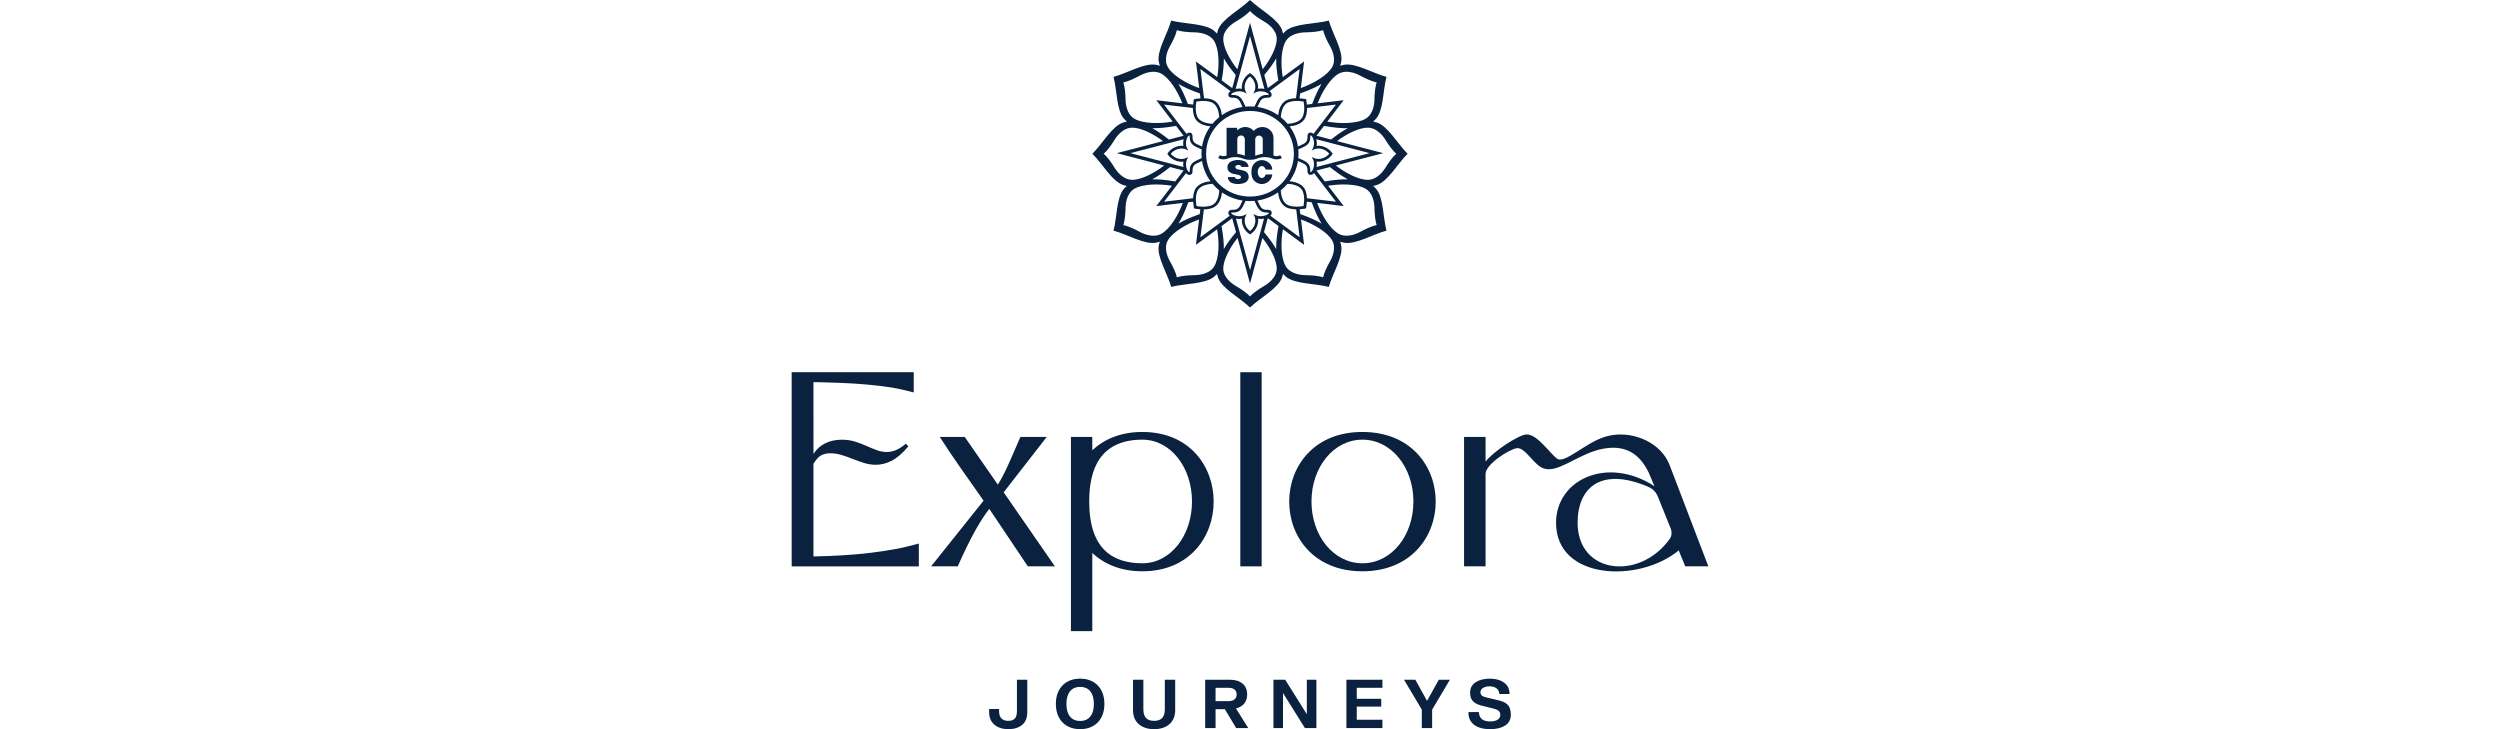
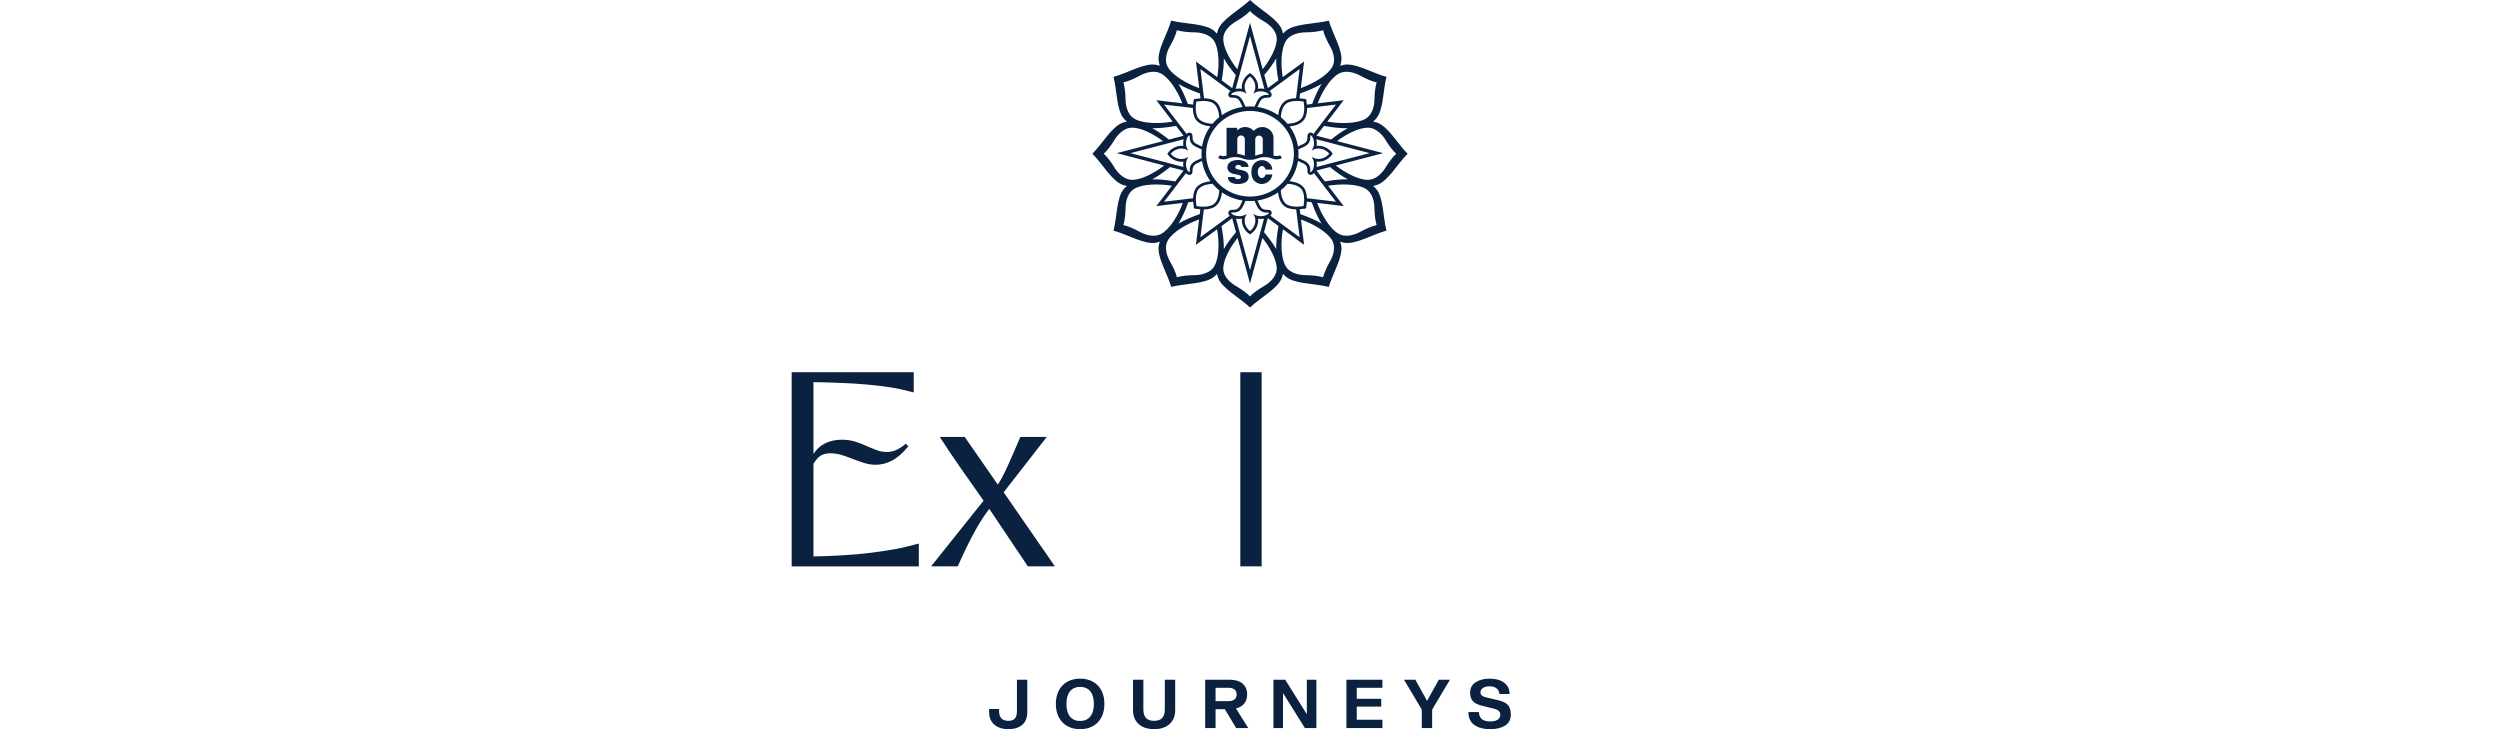
<svg xmlns="http://www.w3.org/2000/svg" width="120" height="35" viewBox="0 0 120 35" fill="none">
-   <path d="M80.153 25.858C80.265 25.702 80.253 25.475 80.165 25.296L79.578 23.84C79.49 23.613 79.328 23.457 79.103 23.361C76.853 22.406 75.725 23.398 75.725 25.093C75.725 27.565 78.715 27.887 80.153 25.858ZM80.891 27.183L80.578 26.419C78.678 27.995 74.69 27.852 74.69 25.093C74.69 23.015 77.152 21.869 79.415 23.338L79.153 22.717C78.715 21.785 78.002 21.272 76.753 21.582C75.665 21.869 74.765 22.705 74.115 22.49C73.64 22.358 73.227 21.475 72.815 21.511C72.415 21.57 71.308 22.299 71.308 22.741V27.185H70.275V20.973H71.308V22.156C71.67 21.678 72.865 20.89 73.252 20.854C73.79 20.818 74.39 21.773 74.752 22.024C74.89 22.108 75.115 22.024 75.365 21.881C76.315 21.332 76.962 20.699 78.225 20.89C79.075 21.033 79.85 21.546 80.15 22.346L82 27.183H80.891Z" fill="#0A2240" />
-   <path d="M54.831 20.734C53.795 20.734 52.996 21.081 52.43 21.613V20.973H51.405V30.293H52.43V26.543C52.996 27.075 53.795 27.422 54.831 27.422C59.392 27.422 59.404 20.734 54.831 20.734ZM54.838 27.037C53.489 27.037 52.282 26.436 52.282 24.07C52.282 23.857 52.292 23.657 52.311 23.471L52.337 23.261C52.589 21.573 53.66 21.104 54.838 21.104C56.187 21.104 57.216 22.432 57.216 24.07C57.216 25.709 56.187 27.037 54.838 27.037Z" fill="#0A2240" />
  <path d="M59.535 27.185H60.559V17.867H59.535V27.185Z" fill="#0A2240" />
  <path d="M49.335 27.183L47.485 24.425C47.478 24.434 47.471 24.45 47.463 24.459C47.11 24.909 46.629 25.698 45.972 27.183H44.694L47.211 24.032C46.477 22.98 45.707 21.918 45.109 20.973H46.307L47.896 23.263C48.225 22.75 48.503 22.072 48.978 20.973H50.244L48.176 23.63L50.634 27.183H49.335Z" fill="#0A2240" />
-   <path d="M65.398 27.037C64.001 27.037 62.951 25.709 62.951 24.071C62.951 22.432 64.01 21.104 65.398 21.104C66.785 21.104 67.844 22.432 67.844 24.071C67.844 25.709 66.794 27.037 65.398 27.037ZM65.391 20.734C60.712 20.734 60.712 27.422 65.391 27.422C70.082 27.422 70.095 20.734 65.391 20.734Z" fill="#0A2240" />
  <path d="M71.496 32.943C71.765 32.943 71.954 33.069 71.971 33.313H72.459C72.459 33.073 72.369 32.891 72.193 32.764C72.017 32.637 71.788 32.575 71.51 32.575C71.231 32.575 71.002 32.634 70.826 32.751C70.65 32.868 70.564 33.037 70.564 33.255C70.564 33.674 70.836 33.801 71.161 33.882L71.659 34.005C71.895 34.061 72.014 34.132 72.014 34.314C72.014 34.513 71.831 34.629 71.536 34.629C71.204 34.629 71.002 34.506 70.985 34.178H70.484C70.481 34.451 70.574 34.656 70.763 34.795C70.952 34.932 71.207 35 71.529 35C71.828 35 72.067 34.941 72.25 34.825C72.432 34.704 72.522 34.529 72.522 34.295C72.508 33.801 72.266 33.693 71.851 33.596L71.357 33.479C71.174 33.44 71.061 33.375 71.061 33.232C71.061 33.063 71.234 32.943 71.496 32.943ZM69.062 32.627L68.498 33.642L67.937 32.627H67.393L68.246 34.061V34.948H68.743V34.061L69.596 32.627H69.062ZM65.125 33.014H66.356V32.627H64.627V34.948H66.356V34.548H65.125V33.918H66.299V33.544H65.125V33.014ZM63.187 32.627H62.728V34.262H62.715L61.69 32.627H61.125V34.948H61.584V33.284H61.597L62.636 34.948H63.187V32.627ZM58.347 33.014H58.968C59.223 33.014 59.359 33.135 59.359 33.333C59.359 33.538 59.223 33.654 58.968 33.654H58.347V33.014ZM59.917 34.948L59.326 34.005C59.671 33.924 59.864 33.68 59.864 33.333C59.864 32.894 59.558 32.627 59.037 32.627H57.849V34.948H58.347V34.041H58.792L59.336 34.948H59.917ZM56.409 32.627H55.911V34.048C55.911 34.428 55.739 34.6 55.397 34.6C55.055 34.6 54.882 34.428 54.882 34.048V32.627H54.385V34.093C54.385 34.688 54.813 35 55.397 35C55.981 35 56.409 34.688 56.409 34.093V32.627ZM52.506 33.788C52.506 34.334 52.247 34.607 51.846 34.607C51.447 34.607 51.188 34.334 51.188 33.788C51.188 33.242 51.447 32.969 51.846 32.969C52.247 32.969 52.506 33.242 52.506 33.788ZM53.011 33.788C53.011 33.024 52.539 32.575 51.846 32.575C51.159 32.575 50.681 33.024 50.681 33.788C50.681 34.552 51.159 35 51.846 35C52.539 35 53.011 34.552 53.011 33.788ZM49.31 32.627H48.812V34.142C48.812 34.464 48.676 34.6 48.398 34.6C48.122 34.6 47.956 34.457 47.956 34.142V34.032H47.478V34.191C47.478 34.721 47.876 35 48.398 35C48.673 35 48.895 34.932 49.061 34.798C49.227 34.662 49.31 34.454 49.31 34.175V32.627Z" fill="#0A2240" />
  <path d="M60.074 8.156C60.055 8.29 60.072 8.427 60.12 8.554C60.176 8.672 60.279 8.763 60.405 8.805C60.527 8.851 60.663 8.843 60.779 8.782C60.943 8.707 61.053 8.551 61.068 8.375H60.753C60.733 8.439 60.697 8.491 60.653 8.52C60.552 8.585 60.434 8.52 60.389 8.375C60.344 8.23 60.389 8.06 60.489 7.995C60.59 7.93 60.708 7.995 60.753 8.14H61.07C61.066 7.991 60.987 7.854 60.857 7.776C60.671 7.645 60.416 7.658 60.245 7.807C60.142 7.895 60.08 8.022 60.074 8.156ZM59.568 8.499C59.566 8.535 59.544 8.567 59.51 8.581C59.453 8.604 59.389 8.604 59.332 8.581C59.298 8.567 59.275 8.535 59.274 8.499H58.937C58.937 8.647 59.044 8.774 59.192 8.801C59.389 8.861 59.601 8.844 59.784 8.754C59.935 8.665 59.983 8.473 59.892 8.326C59.871 8.293 59.845 8.264 59.814 8.241C59.781 8.219 59.744 8.203 59.705 8.195C59.612 8.166 59.518 8.144 59.421 8.131C59.371 8.124 59.327 8.095 59.301 8.052C59.285 8.005 59.308 7.953 59.355 7.934C59.396 7.914 59.442 7.91 59.486 7.92C59.537 7.927 59.578 7.964 59.588 8.013H59.929C59.927 7.89 59.847 7.78 59.727 7.739C59.528 7.657 59.303 7.659 59.106 7.745C58.943 7.816 58.87 8.003 58.943 8.162C58.955 8.188 58.971 8.213 58.99 8.235C59.07 8.303 59.168 8.347 59.273 8.361C59.292 8.364 59.31 8.366 59.329 8.37C59.365 8.377 59.4 8.384 59.436 8.393C59.464 8.399 59.49 8.408 59.515 8.42C59.546 8.435 59.566 8.465 59.568 8.499ZM60.612 7.378C60.489 7.398 60.368 7.431 60.251 7.477V6.676C60.255 6.588 60.325 6.515 60.415 6.507C60.515 6.498 60.603 6.569 60.612 6.666V7.378ZM59.751 7.472C59.635 7.427 59.513 7.397 59.39 7.383V6.647C59.405 6.564 59.479 6.502 59.566 6.501C59.666 6.499 59.749 6.578 59.751 6.676V7.472ZM61.532 7.586L61.45 7.451C61.351 7.504 61.232 7.509 61.128 7.465V6.596C61.113 6.306 60.861 6.082 60.565 6.097C60.415 6.104 60.276 6.172 60.179 6.285C59.995 6.064 59.663 6.032 59.438 6.213C59.419 6.228 59.401 6.244 59.385 6.262V6.134H58.875V7.465C58.771 7.509 58.651 7.504 58.552 7.451L58.47 7.586C58.614 7.664 58.787 7.673 58.937 7.609C59.166 7.519 59.422 7.518 59.651 7.608C59.763 7.652 59.881 7.673 60.001 7.671C60.121 7.673 60.24 7.652 60.351 7.608C60.581 7.518 60.836 7.519 61.065 7.609C61.216 7.673 61.389 7.664 61.532 7.586ZM66.505 8.043C66.393 8.227 66.097 8.62 65.671 8.631C65.228 8.642 64.593 8.309 64.118 7.944L66.395 7.351L64.177 6.772C64.644 6.424 65.246 6.118 65.671 6.129C66.097 6.14 66.393 6.533 66.505 6.717C66.657 6.968 66.854 7.235 67.02 7.38C66.854 7.525 66.657 7.792 66.505 8.043ZM65.553 5.697C65.144 5.942 64.332 5.947 63.71 5.837L64.497 4.81L63.247 4.959C63.466 4.391 63.862 3.746 64.27 3.531C64.645 3.332 65.103 3.528 65.294 3.633C65.555 3.776 65.862 3.911 66.079 3.956C66.011 4.163 65.977 4.49 65.973 4.781C65.971 4.995 65.916 5.48 65.553 5.697ZM63.946 3.215C63.719 3.622 63.031 4.018 62.439 4.228L62.598 2.949L61.572 3.703C61.47 3.104 61.482 2.35 61.725 1.964C61.948 1.609 62.445 1.555 62.664 1.553C62.963 1.55 63.298 1.517 63.51 1.45C63.556 1.662 63.694 1.962 63.841 2.216C63.949 2.403 64.15 2.849 63.946 3.215ZM61.359 3.859L60.856 4.228L60.685 3.601C60.958 3.275 61.13 3.03 61.257 2.803C61.251 3.079 61.278 3.397 61.359 3.859ZM61.283 1.848C61.294 2.268 60.971 2.866 60.609 3.324L60.001 1.093L59.393 3.327C59.03 2.868 58.706 2.269 58.718 1.848C58.729 1.432 59.132 1.144 59.32 1.034C59.578 0.886 59.851 0.694 60 0.532C60.149 0.694 60.422 0.886 60.68 1.034C60.868 1.144 61.271 1.432 61.283 1.848ZM58.641 3.859C58.723 3.397 58.749 3.079 58.743 2.803C58.871 3.03 59.043 3.276 59.317 3.604L59.147 4.23L58.641 3.859ZM58.429 3.703L57.405 2.952L57.563 4.229C56.971 4.019 56.281 3.623 56.054 3.215C55.851 2.849 56.051 2.403 56.159 2.216C56.305 1.962 56.444 1.662 56.49 1.45C56.702 1.517 57.037 1.55 57.336 1.553C57.555 1.555 58.052 1.609 58.275 1.964C58.518 2.35 58.53 3.104 58.429 3.703ZM55.73 3.531C56.138 3.746 56.534 4.391 56.752 4.958L55.503 4.81L56.291 5.837C55.669 5.947 54.857 5.942 54.447 5.697C54.084 5.48 54.029 4.995 54.027 4.781C54.023 4.49 53.989 4.163 53.921 3.956C54.139 3.911 54.445 3.776 54.706 3.633C54.898 3.528 55.355 3.332 55.73 3.531ZM54.329 6.129C54.755 6.118 55.357 6.425 55.825 6.773L53.607 7.351L55.881 7.945C55.407 8.309 54.772 8.642 54.329 8.631C53.903 8.62 53.607 8.227 53.495 8.043C53.343 7.792 53.146 7.525 52.98 7.38C53.146 7.235 53.343 6.968 53.495 6.717C53.607 6.533 53.903 6.14 54.329 6.129ZM54.447 9.063C54.848 8.823 55.635 8.814 56.252 8.917L55.503 9.892L56.776 9.74C56.562 10.321 56.153 11.006 55.73 11.229C55.355 11.428 54.898 11.232 54.706 11.127C54.445 10.984 54.139 10.849 53.921 10.804C53.989 10.597 54.023 10.27 54.027 9.979C54.029 9.765 54.084 9.28 54.447 9.063ZM56.054 11.545C56.28 11.139 56.966 10.744 57.556 10.534L57.405 11.752L58.42 11.008C58.531 11.614 58.525 12.399 58.275 12.796C58.052 13.151 57.555 13.205 57.336 13.207C57.037 13.21 56.702 13.243 56.49 13.31C56.444 13.098 56.305 12.799 56.159 12.544C56.051 12.357 55.851 11.911 56.054 11.545ZM58.633 10.852L59.146 10.475L59.329 11.143C59.047 11.477 58.873 11.727 58.743 11.957C58.749 11.672 58.721 11.34 58.633 10.852ZM58.718 12.912C58.706 12.487 59.037 11.88 59.404 11.42L60.001 13.608L60.596 11.42C60.963 11.88 61.294 12.487 61.283 12.912C61.271 13.328 60.868 13.616 60.68 13.726C60.422 13.875 60.149 14.066 60 14.228C59.851 14.066 59.578 13.875 59.32 13.726C59.132 13.616 58.729 13.328 58.718 12.912ZM61.368 10.849C61.28 11.339 61.251 11.671 61.257 11.957C61.128 11.727 60.953 11.477 60.672 11.143L60.854 10.471L61.368 10.849ZM61.581 11.005L62.597 11.752L62.447 10.535C63.037 10.746 63.721 11.14 63.946 11.545C64.15 11.911 63.949 12.357 63.841 12.544C63.694 12.799 63.556 13.098 63.51 13.31C63.298 13.243 62.963 13.21 62.664 13.207C62.445 13.205 61.948 13.151 61.725 12.796C61.475 12.399 61.469 11.611 61.581 11.005ZM63.836 8.018C64.189 8.302 64.451 8.477 64.692 8.606C64.406 8.601 64.074 8.627 63.591 8.709L63.19 8.186L63.836 8.018ZM65.742 7.351L63.197 8.014C63.211 7.929 63.212 7.841 63.197 7.757C63.225 7.761 63.254 7.762 63.283 7.762C63.529 7.762 63.789 7.631 63.929 7.435L63.969 7.379L63.929 7.322C63.789 7.127 63.529 6.996 63.283 6.996C63.254 6.996 63.225 6.997 63.197 7.001C63.215 6.896 63.21 6.785 63.183 6.682V6.683L65.742 7.351ZM63.551 6.045C64.056 6.132 64.398 6.16 64.692 6.154C64.464 6.276 64.218 6.439 63.893 6.697L63.191 6.514L63.551 6.045ZM64.125 5.02L63.056 6.415L63.048 6.427C63.005 6.386 62.957 6.364 62.908 6.364C62.89 6.364 62.872 6.367 62.855 6.373C62.76 6.405 62.759 6.5 62.758 6.57C62.757 6.678 62.755 6.813 62.56 6.913C62.485 6.952 62.402 6.99 62.302 7.032C62.247 6.684 62.11 6.353 61.902 6.067C61.967 6.06 62.029 6.05 62.089 6.037C62.4 5.968 62.604 5.813 62.679 5.588C62.728 5.441 62.741 5.304 62.74 5.185L62.918 5.164L64.125 5.02ZM62.407 4.486C62.88 4.317 63.186 4.176 63.434 4.03C63.289 4.265 63.149 4.552 62.983 4.99L62.73 5.02C62.725 4.982 62.72 4.946 62.716 4.916C62.71 4.876 62.705 4.838 62.707 4.818C62.707 4.799 62.699 4.779 62.684 4.766C62.669 4.752 62.65 4.745 62.626 4.746C62.612 4.748 62.571 4.742 62.532 4.737C62.489 4.731 62.437 4.724 62.378 4.719L62.407 4.486ZM57.017 4.989C56.852 4.552 56.711 4.264 56.566 4.03C56.815 4.177 57.121 4.318 57.595 4.486L57.623 4.719C57.564 4.724 57.511 4.732 57.467 4.737C57.429 4.743 57.387 4.749 57.371 4.747H57.366C57.346 4.747 57.327 4.755 57.313 4.769C57.299 4.783 57.292 4.802 57.293 4.826C57.294 4.84 57.289 4.879 57.283 4.918C57.279 4.947 57.274 4.982 57.27 5.019L57.017 4.989ZM55.875 5.02L57.26 5.184C57.259 5.303 57.272 5.441 57.322 5.589C57.397 5.814 57.601 5.969 57.913 6.037C57.972 6.05 58.034 6.06 58.099 6.066C57.89 6.353 57.753 6.686 57.698 7.034C57.597 6.992 57.515 6.954 57.44 6.915C57.245 6.815 57.243 6.68 57.242 6.572C57.241 6.502 57.24 6.407 57.146 6.375C57.128 6.369 57.11 6.366 57.092 6.366C57.044 6.366 56.997 6.387 56.954 6.427C56.955 6.427 56.955 6.427 56.955 6.426L56.947 6.417L56.636 6.011L55.875 5.02ZM55.308 6.154C55.602 6.16 55.945 6.131 56.451 6.044L56.812 6.516L56.109 6.699C55.783 6.44 55.536 6.276 55.308 6.154ZM54.261 7.351L56.816 6.685C56.79 6.787 56.785 6.899 56.803 7.003C56.775 6.999 56.746 6.998 56.717 6.998C56.471 6.998 56.211 7.129 56.071 7.325L56.031 7.381L56.071 7.438C56.211 7.633 56.471 7.765 56.717 7.765C56.746 7.765 56.775 7.763 56.803 7.759C56.788 7.842 56.789 7.93 56.803 8.014L54.261 7.351ZM56.411 8.709C55.927 8.627 55.595 8.601 55.308 8.606C55.549 8.477 55.81 8.303 56.164 8.018L56.812 8.187L56.411 8.709ZM57.67 7.38C57.67 7.45 57.674 7.521 57.681 7.592C57.562 7.641 57.464 7.686 57.377 7.731C57.111 7.868 57.108 8.069 57.107 8.189C57.107 8.218 57.106 8.256 57.101 8.263C57.098 8.264 57.095 8.264 57.092 8.264C57.073 8.264 57.041 8.244 57.006 8.188C56.923 8.054 56.889 7.811 56.989 7.626L57.039 7.533L56.944 7.581C56.875 7.615 56.798 7.633 56.717 7.633C56.521 7.633 56.315 7.533 56.196 7.381C56.315 7.23 56.521 7.129 56.717 7.129C56.798 7.129 56.875 7.146 56.944 7.181L57.039 7.229L56.989 7.136C56.889 6.952 56.923 6.709 57.006 6.574C57.041 6.518 57.073 6.498 57.092 6.498C57.095 6.498 57.098 6.498 57.1 6.498C57.106 6.506 57.107 6.545 57.107 6.573C57.108 6.694 57.111 6.895 57.377 7.032C57.464 7.077 57.561 7.121 57.681 7.17C57.674 7.24 57.67 7.31 57.67 7.38ZM55.876 9.681L56.929 8.309H56.929C56.977 8.366 57.034 8.396 57.092 8.396C57.11 8.396 57.128 8.393 57.145 8.387C57.24 8.355 57.241 8.26 57.242 8.19C57.243 8.082 57.245 7.947 57.44 7.847C57.515 7.808 57.598 7.77 57.698 7.728C57.753 8.078 57.892 8.411 58.102 8.699C58.037 8.705 57.975 8.715 57.916 8.729C57.604 8.799 57.4 8.955 57.327 9.18C57.287 9.3 57.271 9.414 57.267 9.516L55.876 9.681ZM57.616 10.047L57.588 10.276C57.118 10.444 56.813 10.584 56.566 10.73C56.718 10.485 56.864 10.181 57.04 9.709L57.271 9.682C57.276 9.747 57.285 9.804 57.292 9.852C57.297 9.892 57.303 9.93 57.301 9.95C57.301 9.969 57.309 9.988 57.324 10.002C57.339 10.016 57.359 10.023 57.382 10.022C57.396 10.02 57.437 10.026 57.476 10.03C57.516 10.036 57.563 10.042 57.616 10.047ZM57.493 9.9C57.471 9.897 57.451 9.894 57.433 9.893C57.431 9.875 57.429 9.856 57.425 9.833C57.406 9.698 57.373 9.471 57.455 9.22C57.514 9.039 57.679 8.917 57.946 8.857C58.025 8.839 58.111 8.828 58.201 8.823C58.298 8.938 58.407 9.044 58.526 9.139C58.521 9.226 58.51 9.31 58.492 9.387C58.432 9.647 58.308 9.809 58.122 9.868C57.866 9.95 57.633 9.919 57.493 9.9ZM61.88 9.867C61.558 9.766 61.489 9.373 61.477 9.137C61.594 9.043 61.703 8.938 61.8 8.823C61.889 8.827 61.975 8.838 62.054 8.856C62.32 8.915 62.486 9.037 62.546 9.218C62.629 9.468 62.597 9.695 62.577 9.832C62.574 9.854 62.571 9.873 62.569 9.89C62.551 9.892 62.531 9.895 62.508 9.898C62.37 9.916 62.137 9.948 61.88 9.867ZM63.434 10.73C63.188 10.585 62.883 10.444 62.415 10.277L62.386 10.045C62.441 10.04 62.489 10.034 62.529 10.028C62.568 10.023 62.607 10.017 62.623 10.019H62.629C62.648 10.019 62.668 10.011 62.681 9.997C62.696 9.983 62.703 9.964 62.702 9.941C62.7 9.927 62.706 9.887 62.711 9.848C62.718 9.802 62.726 9.745 62.731 9.68V9.681L62.959 9.708C63.136 10.18 63.282 10.484 63.434 10.73ZM61.588 8.76C61.589 8.76 61.592 8.76 61.594 8.759C61.592 8.76 61.589 8.76 61.588 8.76ZM61.525 8.832V8.835L61.518 8.82L61.517 8.82C61.519 8.823 61.521 8.827 61.525 8.832ZM61.473 8.864L61.488 8.872L61.485 8.871C61.479 8.867 61.475 8.866 61.472 8.864H61.473ZM58.589 8.932C58.589 8.932 58.589 8.933 58.589 8.934C58.589 8.933 58.589 8.933 58.589 8.932ZM58.527 8.864H58.528C58.525 8.865 58.521 8.867 58.515 8.871H58.512L58.527 8.864ZM58.475 8.832C58.478 8.827 58.481 8.823 58.482 8.82V8.82L58.475 8.835V8.832ZM58.342 8.755C58.312 8.755 58.274 8.755 58.231 8.756C58.275 8.754 58.312 8.755 58.342 8.755ZM58.525 5.899H58.524L58.509 5.892H58.512C58.517 5.896 58.521 5.898 58.525 5.899ZM58.479 5.943C58.478 5.94 58.476 5.937 58.472 5.931V5.928L58.479 5.943ZM58.197 5.942C58.107 5.937 58.022 5.926 57.942 5.909C57.676 5.851 57.51 5.729 57.45 5.548C57.366 5.298 57.398 5.071 57.417 4.934C57.42 4.912 57.423 4.893 57.425 4.876C57.442 4.874 57.462 4.871 57.486 4.868C57.624 4.849 57.857 4.817 58.114 4.897C58.3 4.955 58.425 5.116 58.486 5.376C58.505 5.453 58.516 5.537 58.521 5.625C58.403 5.72 58.294 5.826 58.197 5.942ZM61.48 5.625C61.485 5.538 61.496 5.454 61.514 5.377C61.575 5.117 61.7 4.956 61.885 4.898C62.142 4.817 62.374 4.848 62.514 4.867C62.537 4.87 62.557 4.873 62.574 4.875C62.576 4.892 62.579 4.911 62.582 4.934C62.602 5.07 62.634 5.297 62.551 5.547C62.491 5.728 62.325 5.85 62.059 5.909C61.979 5.927 61.893 5.938 61.803 5.942C61.706 5.827 61.598 5.72 61.48 5.625ZM62.097 7.185C62.104 7.249 62.107 7.314 62.107 7.38C62.107 8.449 61.27 9.328 60.2 9.426C60.134 9.432 60.068 9.435 60 9.435C59.933 9.435 59.867 9.432 59.802 9.426C58.731 9.329 57.893 8.45 57.893 7.38C57.893 7.315 57.897 7.25 57.902 7.187C57.901 7.186 57.899 7.186 57.897 7.185C57.897 7.184 57.895 7.184 57.894 7.183C57.895 7.184 57.897 7.185 57.898 7.185C57.899 7.186 57.901 7.186 57.902 7.187C58.002 6.142 58.903 5.325 60 5.325C60.067 5.325 60.133 5.328 60.198 5.334C60.199 5.332 60.199 5.331 60.2 5.329C60.201 5.328 60.201 5.326 60.202 5.325C60.201 5.326 60.201 5.328 60.2 5.329C60.199 5.331 60.199 5.332 60.198 5.334C61.203 5.425 62.003 6.205 62.097 7.185ZM63.405 8.741L63.421 8.763L64.126 9.681L62.896 9.534L62.734 9.515C62.73 9.412 62.714 9.298 62.675 9.177C62.6 8.952 62.395 8.797 62.084 8.727C62.025 8.714 61.963 8.704 61.898 8.698C62.108 8.41 62.247 8.076 62.302 7.726C62.402 7.768 62.485 7.806 62.56 7.845C62.755 7.945 62.757 8.08 62.758 8.188C62.759 8.258 62.76 8.353 62.855 8.385C62.872 8.391 62.89 8.394 62.908 8.394C62.966 8.394 63.023 8.363 63.071 8.307L63.405 8.741ZM62.961 7.531L63.011 7.624C63.112 7.808 63.077 8.051 62.994 8.186C62.959 8.242 62.927 8.262 62.908 8.262C62.905 8.262 62.902 8.262 62.901 8.262C62.894 8.254 62.894 8.215 62.893 8.187C62.892 8.067 62.889 7.865 62.623 7.728C62.536 7.683 62.439 7.639 62.319 7.59C62.326 7.52 62.33 7.45 62.33 7.38C62.33 7.31 62.326 7.239 62.319 7.168C62.439 7.119 62.536 7.074 62.623 7.03C62.889 6.893 62.892 6.692 62.893 6.571C62.894 6.543 62.894 6.504 62.899 6.497C62.902 6.496 62.905 6.496 62.908 6.496C62.927 6.496 62.959 6.516 62.994 6.572C63.077 6.707 63.112 6.949 63.011 7.134L62.961 7.227L63.056 7.179C63.125 7.144 63.202 7.127 63.283 7.127C63.479 7.127 63.685 7.227 63.804 7.379C63.685 7.53 63.479 7.631 63.283 7.631C63.202 7.631 63.125 7.614 63.056 7.579L62.961 7.531ZM61.033 10.165C61 10.072 60.902 10.071 60.831 10.071C60.72 10.069 60.581 10.068 60.479 9.878C60.439 9.804 60.4 9.723 60.357 9.625C60.713 9.572 61.053 9.438 61.347 9.235C61.354 9.298 61.364 9.359 61.378 9.417C61.448 9.721 61.608 9.92 61.839 9.993C61.96 10.03 62.084 10.05 62.217 10.052L62.382 11.388L60.976 10.355C60.987 10.344 60.997 10.334 61.005 10.322C61.041 10.272 61.051 10.216 61.033 10.165ZM59.107 10.246C59.097 10.231 59.093 10.218 59.096 10.209C59.104 10.203 59.144 10.202 59.173 10.202C59.296 10.201 59.502 10.198 59.643 9.939C59.689 9.854 59.735 9.759 59.785 9.643C59.856 9.649 59.928 9.653 60 9.653C60.072 9.653 60.145 9.649 60.218 9.642C60.268 9.759 60.313 9.854 60.359 9.939C60.5 10.198 60.706 10.201 60.829 10.202C60.858 10.202 60.898 10.203 60.905 10.208C60.909 10.218 60.905 10.231 60.895 10.246C60.849 10.309 60.691 10.378 60.517 10.378C60.42 10.378 60.329 10.357 60.252 10.318L60.157 10.268L60.206 10.361C60.314 10.566 60.256 10.903 60.001 11.091C59.746 10.903 59.688 10.566 59.796 10.361L59.845 10.268L59.75 10.318C59.673 10.357 59.582 10.378 59.486 10.378C59.312 10.378 59.154 10.309 59.107 10.246ZM60.389 10.499C60.43 10.506 60.473 10.51 60.517 10.51C60.57 10.51 60.623 10.504 60.674 10.495H60.673L60.531 11.021L60.464 11.263L60.001 12.967L59.461 10.989L59.326 10.494C59.378 10.504 59.431 10.51 59.486 10.51C59.529 10.51 59.572 10.506 59.614 10.499C59.581 10.759 59.716 11.058 59.943 11.213L60.001 11.252L60.059 11.213C60.286 11.058 60.422 10.759 60.389 10.499ZM58.997 10.322C59.006 10.334 59.016 10.345 59.028 10.356L57.62 11.388L57.785 10.053C57.778 10.053 57.77 10.053 57.763 10.053C57.906 10.053 58.037 10.034 58.164 9.993C58.395 9.92 58.554 9.72 58.624 9.416C58.637 9.359 58.647 9.298 58.654 9.235C58.948 9.438 59.289 9.572 59.645 9.626C59.602 9.724 59.563 9.804 59.523 9.878C59.421 10.068 59.283 10.069 59.172 10.071C59.1 10.071 59.003 10.072 58.969 10.165C58.951 10.216 58.961 10.272 58.997 10.322ZM58.967 4.596C59 4.688 59.098 4.689 59.169 4.689C59.28 4.691 59.419 4.692 59.521 4.882C59.561 4.956 59.6 5.037 59.643 5.135C59.285 5.188 58.943 5.324 58.649 5.529C58.642 5.465 58.632 5.404 58.618 5.346C58.546 5.043 58.386 4.844 58.155 4.772C58.025 4.731 57.902 4.716 57.793 4.714H57.793L57.62 3.315L58.393 3.883L58.416 3.899L59.045 4.361L59.062 4.373C59.035 4.393 59.012 4.415 58.995 4.438C58.959 4.488 58.949 4.544 58.967 4.596ZM60.893 4.514C60.903 4.529 60.907 4.542 60.904 4.551C60.896 4.557 60.856 4.558 60.827 4.558C60.704 4.559 60.498 4.562 60.357 4.821C60.311 4.906 60.266 5.001 60.215 5.117C60.072 5.105 59.927 5.105 59.782 5.118C59.732 5.001 59.687 4.906 59.641 4.821C59.5 4.562 59.294 4.559 59.171 4.558C59.142 4.558 59.102 4.557 59.095 4.552C59.091 4.542 59.095 4.529 59.105 4.514C59.151 4.451 59.309 4.382 59.484 4.382C59.58 4.382 59.671 4.403 59.748 4.443L59.843 4.492L59.794 4.399C59.686 4.194 59.744 3.857 59.999 3.669C60.254 3.857 60.312 4.194 60.204 4.399L60.155 4.492L60.25 4.443C60.327 4.403 60.418 4.382 60.514 4.382C60.689 4.382 60.846 4.451 60.893 4.514ZM59.611 4.261C59.57 4.254 59.527 4.25 59.484 4.25C59.425 4.25 59.367 4.257 59.311 4.268L60.001 1.734L60.693 4.269C60.636 4.257 60.575 4.25 60.514 4.25C60.471 4.25 60.428 4.254 60.386 4.261C60.419 4.001 60.284 3.702 60.057 3.548L59.999 3.508L59.941 3.548C59.714 3.702 59.578 4.001 59.611 4.261ZM61.003 4.438C60.986 4.415 60.964 4.394 60.938 4.374L60.957 4.36L62.383 3.313L62.209 4.713C62.099 4.716 61.975 4.731 61.844 4.772C61.613 4.845 61.453 5.044 61.382 5.348C61.369 5.405 61.359 5.466 61.352 5.529C61.057 5.324 60.714 5.188 60.355 5.134C60.398 5.036 60.437 4.956 60.477 4.882C60.579 4.692 60.717 4.691 60.828 4.689C60.9 4.689 60.997 4.688 61.031 4.596C61.049 4.544 61.039 4.488 61.003 4.438ZM64.27 11.229C63.847 11.006 63.437 10.321 63.224 9.739L64.499 9.892L63.75 8.916C64.367 8.814 65.152 8.823 65.553 9.063C65.916 9.28 65.971 9.765 65.973 9.979C65.977 10.27 66.011 10.597 66.079 10.804C65.862 10.849 65.555 10.984 65.294 11.127C65.103 11.232 64.645 11.428 64.27 11.229ZM67.566 7.38C67.081 6.902 66.626 6.055 66.086 5.88C66.026 5.86 65.968 5.845 65.913 5.835C65.955 5.798 65.998 5.757 66.04 5.711C66.417 5.296 66.377 4.34 66.552 3.69C65.887 3.513 65.059 3.001 64.502 3.112C64.439 3.125 64.382 3.14 64.329 3.158C64.347 3.105 64.362 3.05 64.375 2.989C64.489 2.445 63.965 1.637 63.783 0.989C63.116 1.159 62.136 1.12 61.711 1.488C61.663 1.529 61.621 1.571 61.584 1.612C61.573 1.558 61.558 1.502 61.538 1.443C61.358 0.917 60.49 0.473 60 0C59.51 0.473 58.642 0.917 58.462 1.443C58.442 1.502 58.427 1.558 58.416 1.612C58.379 1.571 58.337 1.529 58.289 1.488C57.864 1.12 56.884 1.159 56.217 0.989C56.036 1.637 55.511 2.445 55.625 2.989C55.638 3.05 55.654 3.105 55.672 3.158C55.618 3.14 55.561 3.125 55.499 3.112C54.941 3.001 54.113 3.513 53.448 3.69C53.623 4.34 53.583 5.296 53.96 5.711C54.002 5.757 54.045 5.798 54.087 5.835C54.032 5.845 53.974 5.86 53.914 5.88C53.374 6.055 52.919 6.902 52.434 7.38C52.919 7.858 53.374 8.705 53.914 8.881C53.974 8.9 54.032 8.915 54.087 8.926C54.045 8.962 54.002 9.003 53.96 9.049C53.583 9.464 53.623 10.42 53.448 11.07C54.113 11.248 54.941 11.759 55.499 11.648C55.561 11.636 55.618 11.62 55.672 11.602C55.654 11.655 55.638 11.71 55.625 11.771C55.511 12.315 56.036 13.123 56.217 13.771C56.884 13.601 57.864 13.64 58.289 13.272C58.337 13.231 58.379 13.189 58.416 13.148C58.427 13.202 58.442 13.258 58.462 13.317C58.642 13.843 59.51 14.287 60 14.76C60.49 14.287 61.358 13.843 61.538 13.317C61.558 13.258 61.573 13.202 61.584 13.148C61.621 13.189 61.663 13.231 61.711 13.272C62.136 13.64 63.116 13.601 63.783 13.771C63.965 13.123 64.489 12.315 64.375 11.771C64.362 11.71 64.347 11.655 64.329 11.602C64.382 11.62 64.439 11.636 64.502 11.648C65.059 11.759 65.887 11.248 66.552 11.07C66.377 10.42 66.417 9.464 66.04 9.049C65.998 9.003 65.955 8.962 65.913 8.926C65.968 8.915 66.026 8.9 66.086 8.881C66.626 8.705 67.081 7.858 67.566 7.38Z" fill="#0A2240" />
  <path d="M43.038 26.345C42.64 26.417 42.229 26.48 41.803 26.533C41.377 26.585 40.927 26.626 40.452 26.654C39.977 26.682 39.595 26.701 39.046 26.709V22.452L39.047 22.258C39.097 22.175 39.157 22.096 39.22 22.021C39.368 21.846 39.578 21.758 39.848 21.758C40.04 21.758 40.225 21.786 40.404 21.842C40.582 21.897 40.763 21.962 40.946 22.034C41.129 22.106 41.31 22.171 41.489 22.226C41.667 22.281 41.852 22.309 42.044 22.309C42.288 22.309 42.536 22.247 42.789 22.123C43.042 22 43.312 21.767 43.6 21.426L43.482 21.297C43.308 21.443 43.149 21.545 43.005 21.605C42.861 21.665 42.715 21.695 42.568 21.695C42.401 21.695 42.238 21.665 42.077 21.605C41.916 21.545 41.75 21.477 41.58 21.4C41.41 21.323 41.229 21.255 41.038 21.195C40.846 21.136 40.637 21.106 40.41 21.106C39.815 21.106 39.33 21.335 39.047 21.79L39.046 18.342C39.546 18.35 39.885 18.362 40.323 18.378C40.761 18.394 41.187 18.42 41.601 18.457C42.014 18.493 42.415 18.542 42.804 18.602C43.193 18.663 43.457 18.742 43.859 18.838V17.867H38V27.187H44.104V26.09C43.703 26.188 43.434 26.272 43.038 26.345Z" fill="#0A2240" />
</svg>